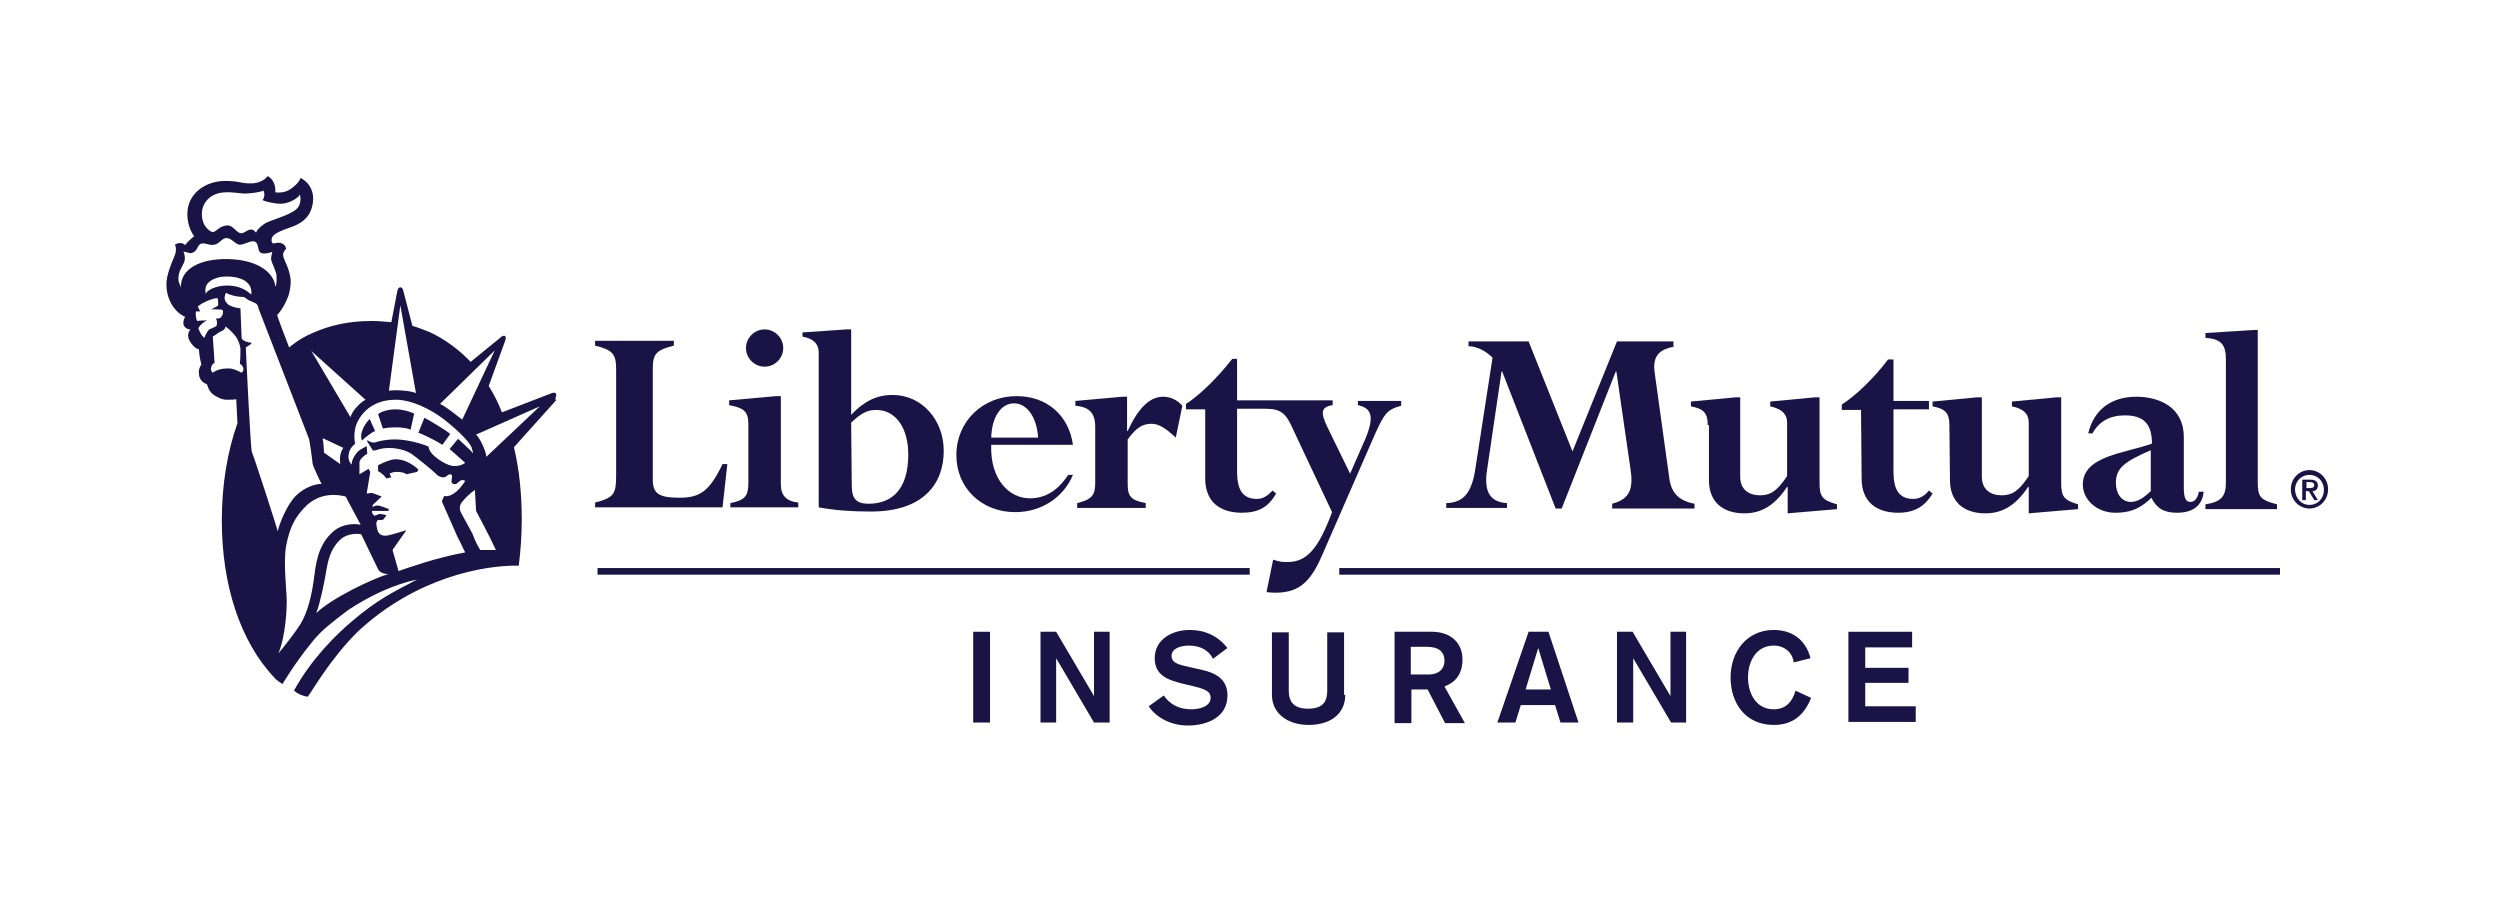
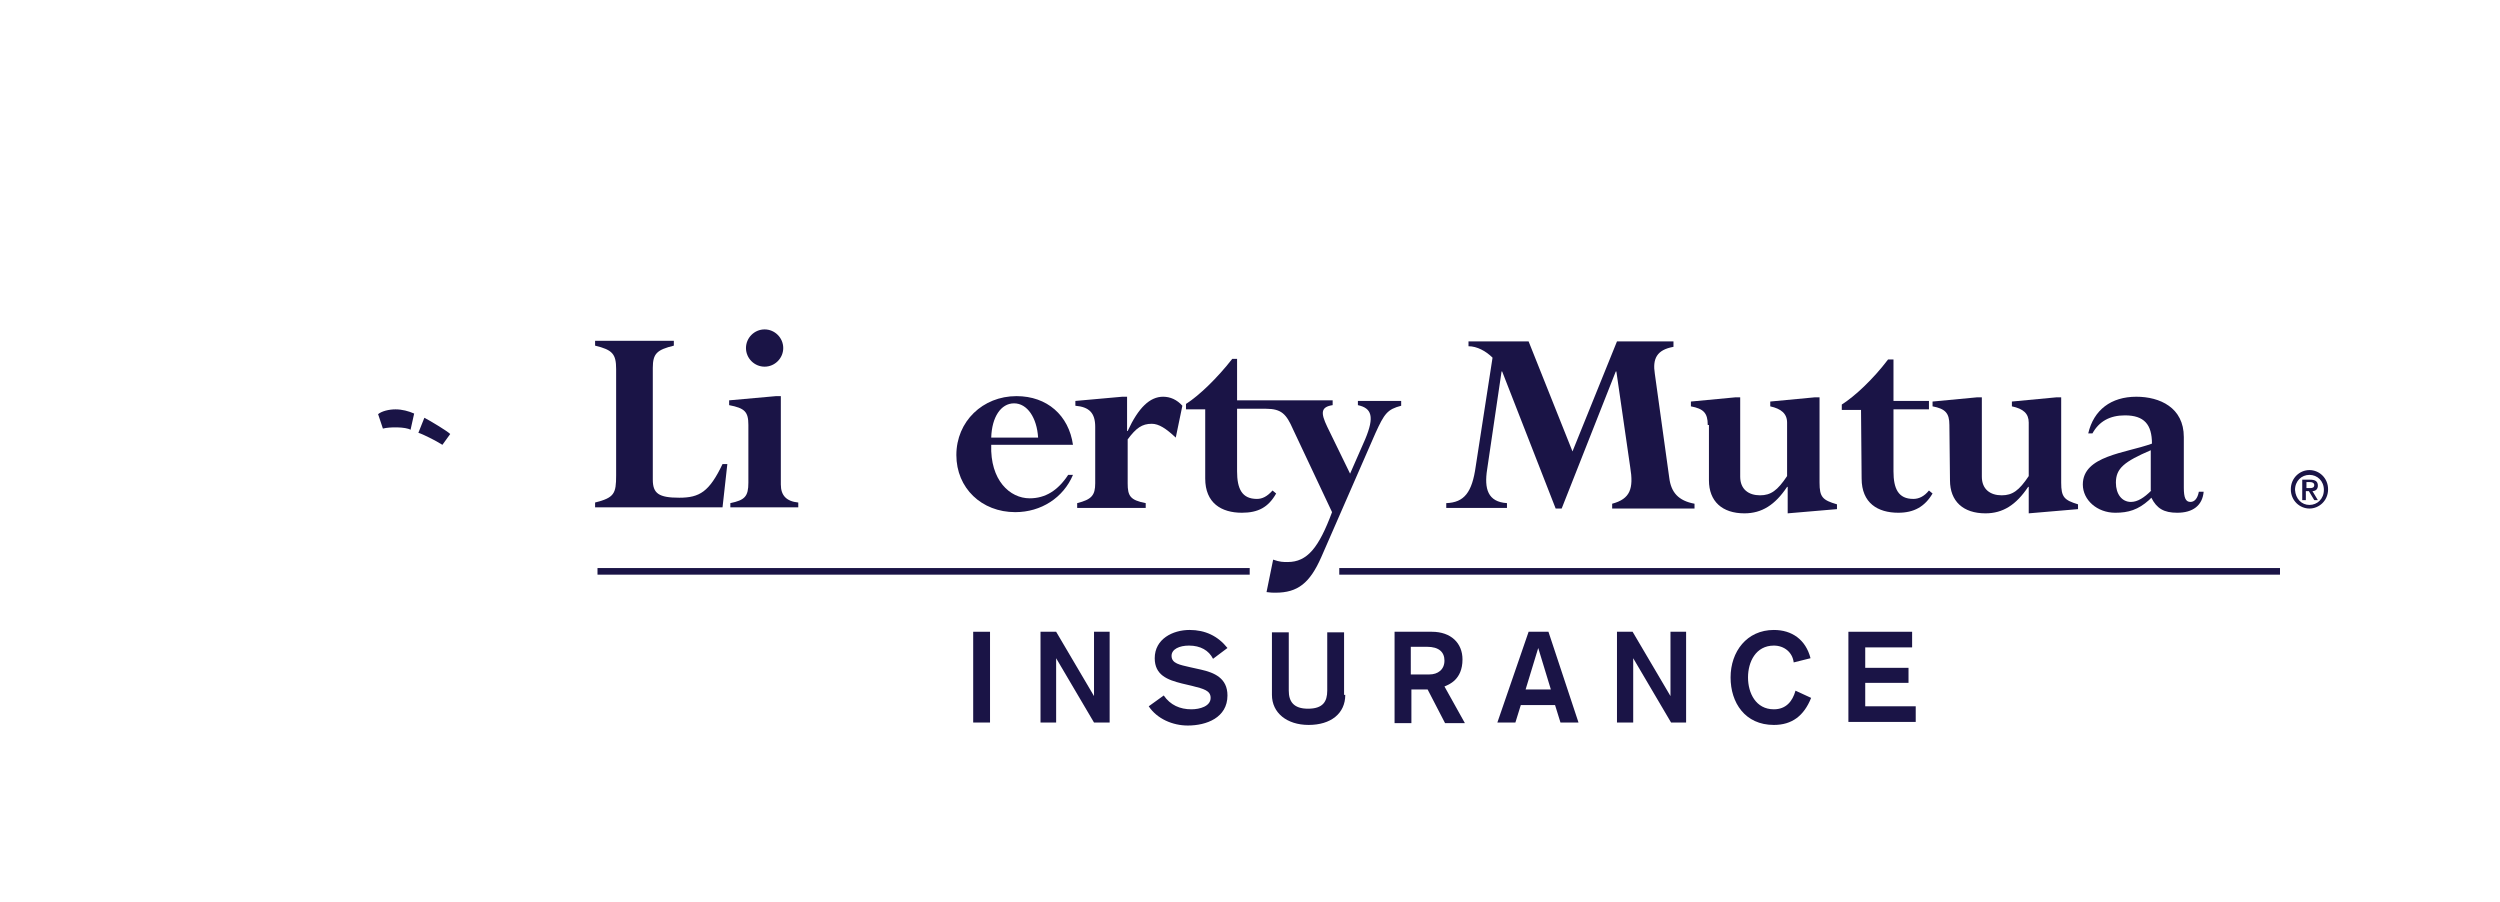
<svg xmlns="http://www.w3.org/2000/svg" version="1.1" id="Layer_1" x="0px" y="0px" viewBox="0 0 415.9 150" style="enable-background:new 0 0 415.9 150;" xml:space="preserve">
  <style type="text/css">
	.st0{fill:#1A1446;}
</style>
  <g>
    <path class="st0" d="M108.6,79.8c0,2.3,1,3,4.4,3s5-1,7.2-5.6h0.8l-0.8,7.2H99v-0.8c3.2-0.8,3.5-1.5,3.5-4.5V61.4   c0-2.5-0.6-3.2-3.5-3.9v-0.8h13.1v0.8c-2.8,0.7-3.5,1.3-3.5,3.7V79.8z" />
    <path class="st0" d="M129.9,80.6c0,1.8,0.9,2.8,2.9,3v0.8h-11.3v-0.7c2.4-0.5,3-1.1,3-3.4v-9.6c0-2.2-0.6-2.8-3.2-3.3v-0.8l7.8-0.7   h0.8V80.6z M127.2,54.8c1.7,0,3.1,1.4,3.1,3.1c0,1.7-1.4,3.1-3.1,3.1c-1.7,0-3.1-1.4-3.1-3.1C124.1,56.2,125.5,54.8,127.2,54.8" />
-     <path class="st0" d="M141.6,70.3c1.8-1.7,2.8-2.1,4.2-2.1c3.2,0,5.3,3,5.3,7.4c0,5.8-2.7,8.2-6.6,8.2c-2.1,0-2.8-0.9-2.8-3   L141.6,70.3L141.6,70.3z M141.6,54.8h-0.8l-7.3,0.5V56c1.7,0.3,2.7,1.1,2.7,2.7v25.7c2.7,0.5,5.4,0.7,8.7,0.7   c8.7,0,12.1-4.6,12.1-10.1c0-5.2-3.7-9.3-8.5-9.3c-2.6,0-4.7,1-6.9,3.3V54.8z" />
    <path class="st0" d="M164.9,72.8c0.1-3.4,1.6-5.7,3.8-5.7s3.8,2.4,4,5.7H164.9z M178.5,74c-0.7-4.9-4.3-8.1-9.4-8.1   c-5.6,0-10,4.2-10,9.8c0,5.5,4.2,9.5,9.8,9.5c4.3,0,8-2.4,9.6-6.2h-0.8c-1.7,2.6-3.8,3.9-6.4,3.9c-3.3,0-6.6-3-6.4-8.9   C164.9,74,178.5,74,178.5,74z" />
    <path class="st0" d="M195.6,72.8c-1.6-1.5-2.8-2.3-4-2.3c-1.6,0-2.6,0.7-4,2.6v7.3c0,2.1,0.4,2.8,3,3.3v0.8h-11.4v-0.8   c2.4-0.6,3-1.3,3-3.3v-9.4c0-2.3-1-3.3-3.3-3.5v-0.8l7.8-0.7h0.8v5.7h0.1c1.8-3.9,3.7-5.7,5.9-5.7c1.2,0,2.3,0.5,3.2,1.5   L195.6,72.8z" />
    <path class="st0" d="M225.9,66.6v0.8c2.3,0.5,2.8,1.9,1.2,5.7l-2.5,5.7l-3.8-7.8c-1.1-2.3-1.1-3.3,0.9-3.6v-0.8h-10.4H211h-5.2   v-6.9H205c-2.5,3.2-5.5,6.1-7.7,7.5v0.9h3.2v11.5c0,4.1,2.7,5.7,6.1,5.7c2.7,0,4.4-0.9,5.7-3.2l-0.6-0.5c-0.9,1-1.7,1.4-2.6,1.4   c-2.5,0-3.3-1.7-3.3-4.6V68h4.8c2.6,0,3.4,0.9,4.5,3.4l6.5,13.8c-2.2,5.9-4.1,8.3-7.4,8.3c-0.7,0-1.3,0-2.4-0.4l-1.1,5.4   c0.7,0.1,1,0.1,1.5,0.1c3.7,0,5.7-1.6,7.6-5.9l9-20.6c1.5-3.3,2-4,4.3-4.6v-0.8h-7.2V66.6z" />
    <path class="st0" d="M277.7,79.5c0.3,2.4,1.5,3.8,4.2,4.3v0.8h-13.7v-0.8c3-0.8,3.6-2.5,3-6.1l-2.3-15.9h-0.1l-9,22.8h-1l-8.9-22.8   h-0.1l-2.4,16.3c-0.5,3.2,0.1,5.4,3.3,5.6v0.8h-10.1v-0.8c3-0.1,4.3-1.8,4.9-6.1l2.8-18.1c-1.1-1.1-2.6-1.9-4-1.9v-0.8h10l7.3,18.3   l7.4-18.3h9.4v0.9c-2.8,0.5-3.5,2-3.1,4.5L277.7,79.5z" />
    <path class="st0" d="M284.1,70.7c0-2-0.7-2.7-2.8-3.1v-0.8l7.4-0.7h0.8v13.2c0,2.1,1.4,3.1,3.3,3.1c1.8,0,2.9-0.8,4.5-3.2v-8.9   c0-1.5-1-2.3-2.8-2.7v-0.8l7.4-0.7h0.8v14.2c0,2.4,0.5,2.9,2.9,3.6v0.8l-8.2,0.7v-4.4h-0.1c-2,3-4.2,4.4-7.1,4.4   c-3.7,0-5.9-2-5.9-5.5v-9.2H284.1z" />
    <path class="st0" d="M309.6,68.2h-3.2v-0.9c2.2-1.4,5.2-4.2,7.7-7.5h0.9v6.9h5.9v1.4H315v10.3c0,2.9,0.8,4.6,3.3,4.6   c0.9,0,1.8-0.4,2.6-1.4l0.6,0.5c-1.3,2.2-3.1,3.2-5.7,3.2c-3.4,0-6.1-1.6-6.1-5.7L309.6,68.2L309.6,68.2z" />
    <path class="st0" d="M324.3,70.7c0-2-0.7-2.7-2.8-3.1v-0.8l7.4-0.7h0.8v13.2c0,2.1,1.4,3.1,3.3,3.1c1.8,0,2.9-0.8,4.5-3.2v-8.9   c0-1.5-0.9-2.3-2.8-2.7v-0.8l7.4-0.7h0.8v14.2c0,2.4,0.5,2.9,2.8,3.6v0.8l-8.2,0.7v-4.4h-0.1c-2,3-4.2,4.4-7.1,4.4   c-3.7,0-5.9-2-5.9-5.5L324.3,70.7L324.3,70.7z" />
    <path class="st0" d="M357.9,81.6c-1.2,1.2-2.3,1.9-3.4,1.9c-1.5,0-2.5-1.3-2.5-3.2c0-2.4,1.4-3.5,5.8-5.4v6.7H357.9z M363.3,72.7   c0-4.9-4-6.7-7.9-6.7c-4.2,0-7.1,2.2-8,6.1h0.7c1.1-2,2.9-3,5.4-3c3.2,0,4.5,1.5,4.5,4.7c-4.4,1.6-11.5,2-11.5,6.8   c0,2.6,2.4,4.7,5.4,4.7c2.2,0,3.8-0.5,5.6-2.1l0.4-0.4c0.9,1.8,2.1,2.5,4.3,2.5c2.6,0,4.2-1.2,4.4-3.5h-0.8   c-0.2,1.1-0.7,1.7-1.4,1.7c-0.8,0-1.1-0.7-1.1-2.4V72.7z" />
-     <path class="st0" d="M370.3,59.8c0-2.5-0.8-3.4-3.4-3.6v-0.8l7.9-0.5h0.8v25.4c0,2.4,0.5,2.9,3.2,3.6v0.8h-11.9v-0.8   c2.6-0.4,3.4-1.3,3.4-3.6V59.8z" />
    <path class="st0" d="M384.2,78.2c1.6,0,3.1,1.3,3.1,3.2c0,1.9-1.5,3.2-3.1,3.2s-3.1-1.3-3.1-3.2S382.6,78.2,384.2,78.2 M384.2,84   c1.3,0,2.4-1,2.4-2.5s-1.1-2.5-2.4-2.5s-2.4,1-2.4,2.5C381.9,83,382.9,84,384.2,84 M383,79.8h1.3c0.9,0,1.3,0.3,1.3,1   c0,0.6-0.4,0.9-0.9,0.9l0.9,1.5H385l-0.9-1.5h-0.5v1.5H383V79.8z M383.7,81.2h0.6c0.4,0,0.7-0.1,0.7-0.5s-0.4-0.5-0.7-0.5h-0.6   V81.2z" />
    <rect x="99.4" y="94.5" class="st0" width="108.5" height="1.1" />
    <rect x="222.8" y="94.5" class="st0" width="156.5" height="1.1" />
    <g>
      <path class="st0" d="M161.9,105.1h2.8v15.1h-2.8V105.1z" />
      <path class="st0" d="M173.1,105.1h2.6l6.3,10.7l0,0v-10.7h2.6v15.1H182l-6.3-10.7l0,0v10.7h-2.6V105.1z" />
      <path class="st0" d="M193.6,115.7c1.1,1.6,2.7,2.3,4.6,2.3c1.4,0,3.2-0.5,3.2-1.9c0-1.2-1.1-1.5-3.1-2l-1.7-0.4    c-2.4-0.6-4.5-1.4-4.5-4.2c0-3.2,3-4.7,5.8-4.7c2.6,0,4.7,1,6.3,3l-2.4,1.8c-0.7-1.4-2.1-2.2-4-2.2c-1.6,0-2.9,0.6-2.9,1.7    c0,1.3,1.4,1.5,3.1,1.9l1.8,0.4c2.2,0.5,4.4,1.4,4.4,4.3c0,3.7-3.5,5-6.6,5c-2.5,0-5.1-1.1-6.5-3.2L193.6,115.7z" />
      <path class="st0" d="M223.8,115.6c0,3.1-2.4,5-6.1,5c-3.6,0-6.1-2-6.1-5v-10.4h2.8v9.7c0,1.8,0.8,3,3.2,3c2.5,0,3.2-1.2,3.2-3    v-9.7h2.8v10.4H223.8z" />
      <path class="st0" d="M231.9,105.1h6.3c3.2,0,5.1,1.9,5.1,4.6c0,3.4-2.3,4.2-3,4.5l3.4,6.1h-3.3l-2.9-5.6h-2.7v5.6H232v-15.2H231.9    z M234.7,112.2h3.1c1.4,0,2.5-0.8,2.5-2.3c0-1.4-0.9-2.3-2.9-2.3h-2.7L234.7,112.2L234.7,112.2z" />
      <path class="st0" d="M254.3,105.1h3.3l5,15.1h-3l-0.9-2.9H253l-0.9,2.9h-3L254.3,105.1z M255.9,107.8L255.9,107.8l-2.1,6.9h4.2    L255.9,107.8z" />
      <path class="st0" d="M269,105.1h2.6l6.3,10.7l0,0v-10.7h2.6v15.1H278l-6.3-10.7l0,0v10.7H269V105.1z" />
      <path class="st0" d="M298.4,110.2c-0.2-1.7-1.6-2.8-3.3-2.8c-3,0-4.3,2.7-4.3,5.3c0,2.6,1.3,5.3,4.3,5.3c2,0,3.1-1.3,3.6-3.1    l2.6,1.2c-1.2,3-3.2,4.5-6.2,4.5c-4.8,0-7.2-3.7-7.2-7.9c0-4.3,2.7-7.9,7.2-7.9c3,0,5.3,1.6,6.1,4.7L298.4,110.2z" />
      <path class="st0" d="M307.4,105.1h10.7v2.6h-7.8v3.4h7.2v2.5h-7.2v3.9h8.4v2.6h-11.2v-15H307.4z" />
    </g>
    <g>
-       <path class="st0" d="M61.5,69.7c-0.5,0.5-1.8,2.1-1.3,3.6c0.5-0.5,1.5-1.3,2.2-1.6L61.5,69.7z" />
      <path class="st0" d="M68.3,71.5l0.6-2.7c-0.9-0.4-2-0.7-3.1-0.7c-1.1,0-2.3,0.3-2.9,0.8l0.8,2.4C64.8,71,67.5,71,68.3,71.5z" />
      <path class="st0" d="M74.9,72.2c-0.5-0.5-3.5-2.3-4.3-2.7l-1,2.5c0.7,0.2,2.9,1.3,4,2L74.9,72.2z" />
-       <path class="st0" d="M65.1,76.5c-1.1,0.3-2.2,0.9-2.2,0.9v1c0.5,0.2,1,0.7,1.4,1.2l0.8-0.2l-0.3-0.6c0,0,0.5-0.3,1.1-0.3    c0.7,0,1.4,0.1,1.7,0.4l1.8-0.4l0.2-0.4C68.4,77,66.7,76.1,65.1,76.5z" />
-       <path class="st0" d="M92.5,65.5c-0.2-0.3-0.7-0.1-0.7-0.1l-8.3,3.2c-0.6-1.6-1.4-3.1-2.2-4.4l2.7-7.4c0,0,0.3-0.7,0-0.9    s-0.8,0.3-0.8,0.3l-4.9,4c-1.9-2-4.2-3.7-6.7-4.9c-1-0.4-2-0.8-3-1.1l-1.5-5.8c0,0-0.1-0.6-0.5-0.6c-0.4,0-0.5,0.6-0.5,0.6l-1,5.2    c-1.1-0.1-2.2-0.2-3.3-0.2c-3.7,0-6.9,0.7-9.8,2c-1.2,0.5-2.4,1.2-3.4,2c-0.2,0.1-0.3,0.3-0.5,0.4c-1-2.6-1.8-4.7-2-5.4    c0.6-0.5,1.7-2.4,2-3.6c0.4-1.8,0.3-2.6-0.1-3.9c-0.3-1-0.9-1.9-0.9-2.5c0-0.5,0.3-0.8,0.5-1c-0.1-0.6-0.5-0.9-1-1    c-0.5-0.1-0.8,0.1-1.2,0.1c-0.1-0.2-0.3-0.2-0.2-0.8c0.2-1,2.2-1.5,3.7-2.1c2-0.8,3.1-2.2,3.2-4.5c0-1.7-0.9-2.9-2.1-3.5    c-0.2,0.7-1.2,1.6-1.9,2c-0.7,0.4-1.6,0.5-2.3,0.4c0.1-1.2-0.4-2.3-1.3-2.7c-0.3,0.5-1.4,1.3-3,1.2c-1.6,0-1.7-0.4-4-0.4    c-3.3,0-6,2-6.3,4.9c-0.2,1.9,0.5,3.5,1.1,4.3c-0.4,0.3-1.4,1.2-1.5,1.5c-0.2-0.3-0.9-0.6-1.7-0.1c0.2,0.4,0.2,0.9,0.1,1.4    c-0.1,0.5-1.3,2.8-1.5,4.7c-0.2,3.2,1.6,5.3,3.1,5.9c-0.3,0.5-0.4,1.1-0.2,1.5c0.2,0.3,0.5,0.6,1.1,0.6c-0.4,0.4-0.5,1-0.3,1.6    c0.3,0.7,1.1,1.7,1.7,1.7c0,0.6,0.2,1.9,0.4,2.5c-0.2,0.4-0.5,0.8-0.4,1.6c0,0.8,0.6,1.5,1.3,1.7c0.2,0.4,0.3,0.9,0.5,1.1    c0.2,0.3,0.4,0.6,1,0.9c0.5,0.3,1.1,0.6,1.8,0.6s1.3,0,1.6-0.1c0,0.2,0.1,2,0.2,4c-1.7,4.8-2.6,10.3-2.6,16.2    c0,10.6,3,20.1,8.8,26.2c0,0,0.3,0.4,1.3,1c0,0,1.8-3.1,4.6-6.6c0.7-0.9,1.5-1.8,2.4-2.6c1.4-1.2,2.7-2.2,3.9-3.1    c3.6-2.4,7.7-4.3,11.5-5.1c-4.4,2.3-6.8,3.5-10.9,7c-2.6,2.2-6.7,6.2-9.6,11.5c0.6,0.5,1.4,0.9,2.3,1c0.6-0.7,3.7-6.3,8.4-10.9    c9.6-8.9,20.8-11,26.7-10.9c0.3-2.4,0.5-5,0.5-7.6c0-4.3-0.4-8.3-1.3-12.1l7-7.8C92.2,66.3,92.7,65.8,92.5,65.5z M82.3,58.3    l-5.4,11.5c-0.6-0.4-2.7-2.2-3.7-2.6L82.3,58.3z M66.6,50.8l2.6,14.6c-0.8-0.4-3.4-0.6-4.5-0.4L66.6,50.8z M60.8,66.5    c-0.9,0.5-2.2,1.8-2.5,2.9l-6.5-11L60.8,66.5z M56.6,77.2l-2.7-1.9c0-0.6-0.1-1.7-0.2-2.2c0-0.1,0-0.2,0-0.2l3.4,1.6    c-0.3,0.5-0.4,0.8-0.5,1.3C56.5,76.3,56.6,76.7,56.6,77.2z M33.6,35.3c0.1-1.5,1.3-3.2,3.8-3.3c1.1-0.1,2.6,0.2,3.3,0.2    s2.7-0.2,3.1-0.5c0.3,0.5,0.2,1.1-0.1,1.6c0.6,0.3,2.2,0.6,2.9,0.6c1.4,0,2.8-0.8,3.3-1.5c0.2,0.7,0.1,1.8-0.6,2.4    c-1.4,1.2-4.5,1.8-5.4,2.5c-0.8,0.6-1.1,0.9-1.3,1.4c-0.3-0.3-0.5-0.6-1-0.5c-0.6,0.1-0.9,0.6-1.5,0.6c-0.7,0-1.3-1.3-2.2-1.3    c-1.4,0-1.9,1.1-2.5,1.1c-0.4,0-1-0.6-1.2-0.9C33.8,37.2,33.5,36.2,33.6,35.3z M30.1,47.8c-0.2-0.6-0.5-0.9-0.4-1.7    c0-0.9,0.6-1.7,0.9-2.4c0.3-0.6,0.1-1.6-0.1-1.8c0.3-0.1,1,0.3,1.4,0.2c0.5-0.2,0.7-0.4,0.9-0.8s0.4-0.8,0.9-0.8    c0.4-0.1,1.3,0.4,2,0.2c0.9-0.2,1.2-1.1,2-1.1s1.4,1,2.1,1.1c0.8,0.1,1.9-0.8,2.6-0.5c0.7,0.3,0.4,1.4,0.9,1.8    c0.5,0.4,1.7,0,2-0.1c-0.1,0.4-0.2,0.8-0.2,1.3c0.1,0.5,0.9,2.1,0.9,2.6c0,0.7,0.1,1.3-0.2,1.9c-0.1-2-2.5-4.5-7.9-4.6    C33.2,43,30,44.8,30.1,47.8z M41.8,49c-0.6-0.5-1.7-1.5-4-1.5c-1.9,0-3.4,0.8-3.6,1.4c-0.1-0.9,0-1.5,0.6-2    c0.7-0.6,1.8-0.9,2.9-0.9c1.6,0,2.7,0.4,3.3,0.9C41.7,47.5,41.9,48.2,41.8,49z M34.8,54.8c-0.2,0.2-0.7,1-0.8,1.4    c-0.4-0.2-0.9-1.2-1-1.6c0.3-0.6,1.1-1.2,1.5-1.3c-0.4,0-1.1,0-1.7,0.1c-0.2-0.4-0.3-1.1-0.2-1.6h0.7L32.9,51    c0.5-0.5,2.3-1.4,3.3-1.4c0.1,0.4,0.1,0.8,0.1,1S36.2,51,36,51c-0.2,0.1-0.9,0.5-0.9,0.5c0.4-0.1,1.3,0,1.6,0s0.4,0.1,0.4,0.4    s-0.1,0.6-0.3,0.8C36.7,53,36.2,53,35.9,53c0.2,0.3,0.2,0.5,0.2,0.8s-0.1,0.5-0.4,0.6C35.5,54.5,35.1,54.7,34.8,54.8z M40.2,62    c-0.4-0.2-1.5-0.8-2.4-0.7c-0.9,0-1.7,0.2-2.4,0.7c-0.3-0.2-0.4-0.6-0.2-1.1s0.5-0.5,0.5-0.5L35.4,56c0,0,1.3-0.9,1.6-1    c0.3-0.1,0.5-0.4,0.5-0.7c0.6,0.4,1.4,1.2,1.8,1.8c0.4,0.6,0.6,1.2,0.7,1.9c0,0.7,0,1.6-0.1,2.5c0.3,0.2,0.5,0.4,0.6,0.8    C40.5,61.7,40.4,61.8,40.2,62z M41.9,75.2c-0.2-0.3-1-16.8-1-17.4l0.9-0.6V57c-0.6,0-1.4-0.3-1.6-0.7l-0.2-5    c-0.9-0.1-1.8-0.4-2.1-0.7c-0.4-0.4-0.8-0.9-0.3-1.9c0.4,0.3,1.7,0.7,2.9,0.7c0.2,0,0.7,0.5,1,0.6c0.3,0.1,0.9,0.4,1.1,0.5    c0.2,0.1,0.4,0.6,0.4,0.8c0.1,0.2,8.3,21.5,8.4,21.7c0.1,0.2,0.6,3.8,0.6,4.1c0,0.3,1.3,3.1,1.5,3.4c-1.1,0-2.9,0.6-4.3,2    c-1.4,1.4-2.7,4.5-3,5.9C46.1,87.8,42.1,75.5,41.9,75.2z M50,103.8c-0.8,1.3-2.9,4-3.7,4.9c0.8-1.6,1.4-5.6,1.4-8.6    c0-2-0.6-6.4-0.1-9.3c0.6-3.1,1.5-4.9,3.5-6.8c1.1-1,3.2-2.2,6.4-1.4l2.5,4.7c-1.3-0.3-3.1,0-4.3,0.9c-2.2,1.8-3,4.1-3.4,7.5    C51.9,99,51.2,101.8,50,103.8z M52.6,102c0.6-1.4,1.4-5.3,1.6-6.6c0.3-1.7,0.6-4.1,2.6-5.8c1-0.8,2.6-0.9,3.3-0.7l2.8,5.8    c0.3,0.6,1.1,0.8,1.7,0.8C61.9,96.3,55.2,99.5,52.6,102z M66.3,95l-1-3.5l2.3-3.3c0,0-2.5,0.8-3.2,0.9c-0.2,0-1.3,0.2-1.6-0.9    c0,0-0.2-0.8-0.2-1.1c0-0.3,0.2-0.7,0.5-0.6c0.4,0.1,0.7-0.1,0.7-0.1l0.5-0.7c-0.4-0.1-0.9-0.2-1.1-0.2s-0.5,0.2-0.9,0.3    c-0.2-0.2-0.5-0.4-0.4-0.8H64h0.6l0.1-0.3c0,0-1.4-0.6-1.9-0.6c-0.6,0-0.8,0.3-0.8,0.3V84l1.5-1.4L61.9,82L61,82.1l0.6-3.6    L61.3,78l-1.5,0.9v-2c0-0.4,0.7-1.1,1.3-1.4L61,74.2c-0.6,0.4-1.3,0.6-1.7,1.2c-0.4,0.5-0.8,1.2-0.8,1.9c-0.5-0.5-0.6-1.2-0.5-1.7    c0.1-0.7,0.4-1.2,1.1-1.8c-0.2-0.6-0.2-1.6,0-2.6c0.4-1.6,2.2-4.7,6.7-4.7c2.7,0,5.9,1.6,8.1,3.3c2.8,2.2,4.5,4.1,4.6,4.8    c0.1,0.3,0.2,0.7,0.2,0.8C78.4,75,76.2,73,76.2,73l-1.4,1.7l2.6,2.3c-0.6,0.4-1.2,0.6-2.2,0.5c-1.2-0.2-3.9-1.9-3.9-3.2    c-1.1-0.5-3.6-1.2-5.6-1.2c-1.4,0-2.8,0.3-3.3,0.5c-0.5,0.1-0.8-0.1-1.2-0.3L61,73.3l1,1.6c0.3,0.2,0.9-0.2,1.7-0.3    c1.3-0.2,3.2,0,4.6,0.8c0.9,0.6,3.6,2.8,4.2,3.4c0.5,0.6,1.4,0.8,1.8,0.4c0.4-0.4,1-0.4,0.9,0.1c0,0.5-0.3,1,0.2,1.2    s0.7-0.2,1-0.4c0.3-0.3,0.6-0.3,1-0.1c-0.3,0.5-0.9,1.3-1.5,1.8c-0.6,0.5-1.4,0.9-2,0.7l-0.4,0.9l2.6,5.9c0.7,1.3,0.8,1.7,1.3,2.6    C72.4,92.8,67.8,94.5,66.3,95z M79.9,91.5c-0.5-0.8-0.8-1.4-1.3-2.7c0,0-1.5-2.8-1.8-3.3c-0.3-0.5-0.5-1.2,0-1.9s1.6-1.7,2.2-2.1    l0.2,3.5c0,0,2.3,4.3,3.3,6.5C81.6,91.5,80.7,91.5,79.9,91.5z M80.9,76c0-0.9-1.1-3.2-1.7-3.7l10.6-4.7L80.9,76z" />
    </g>
  </g>
</svg>